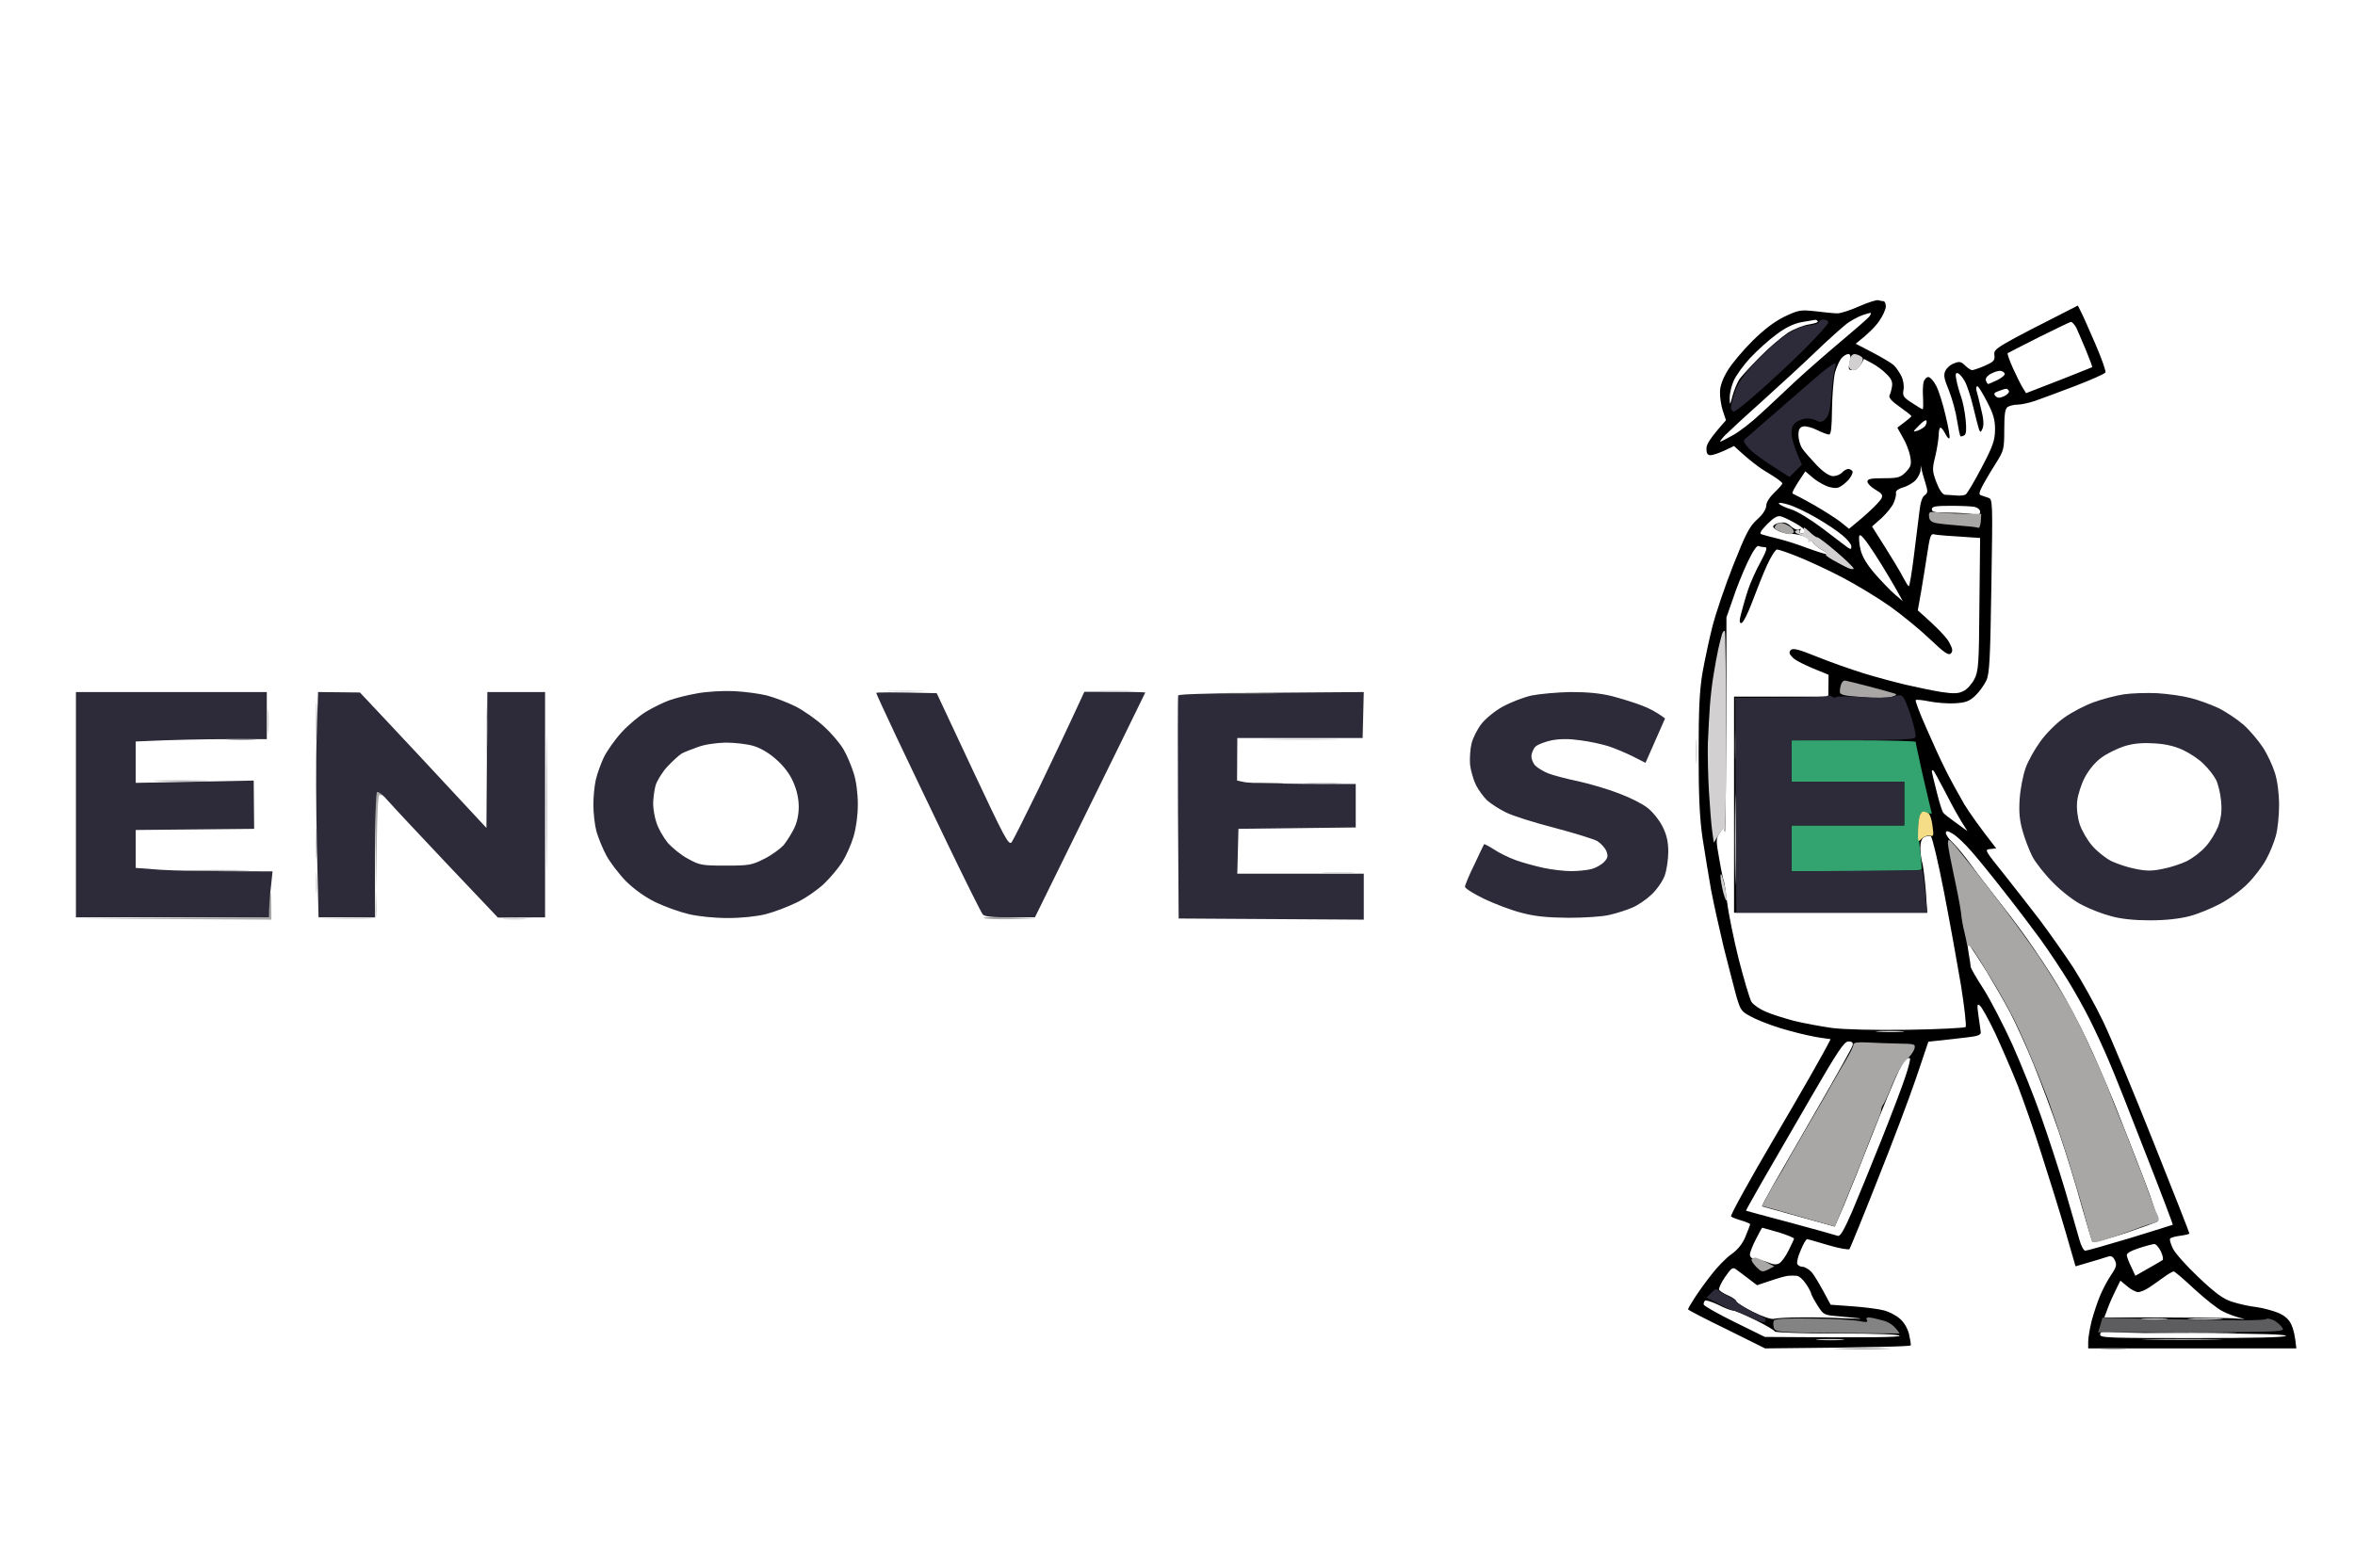
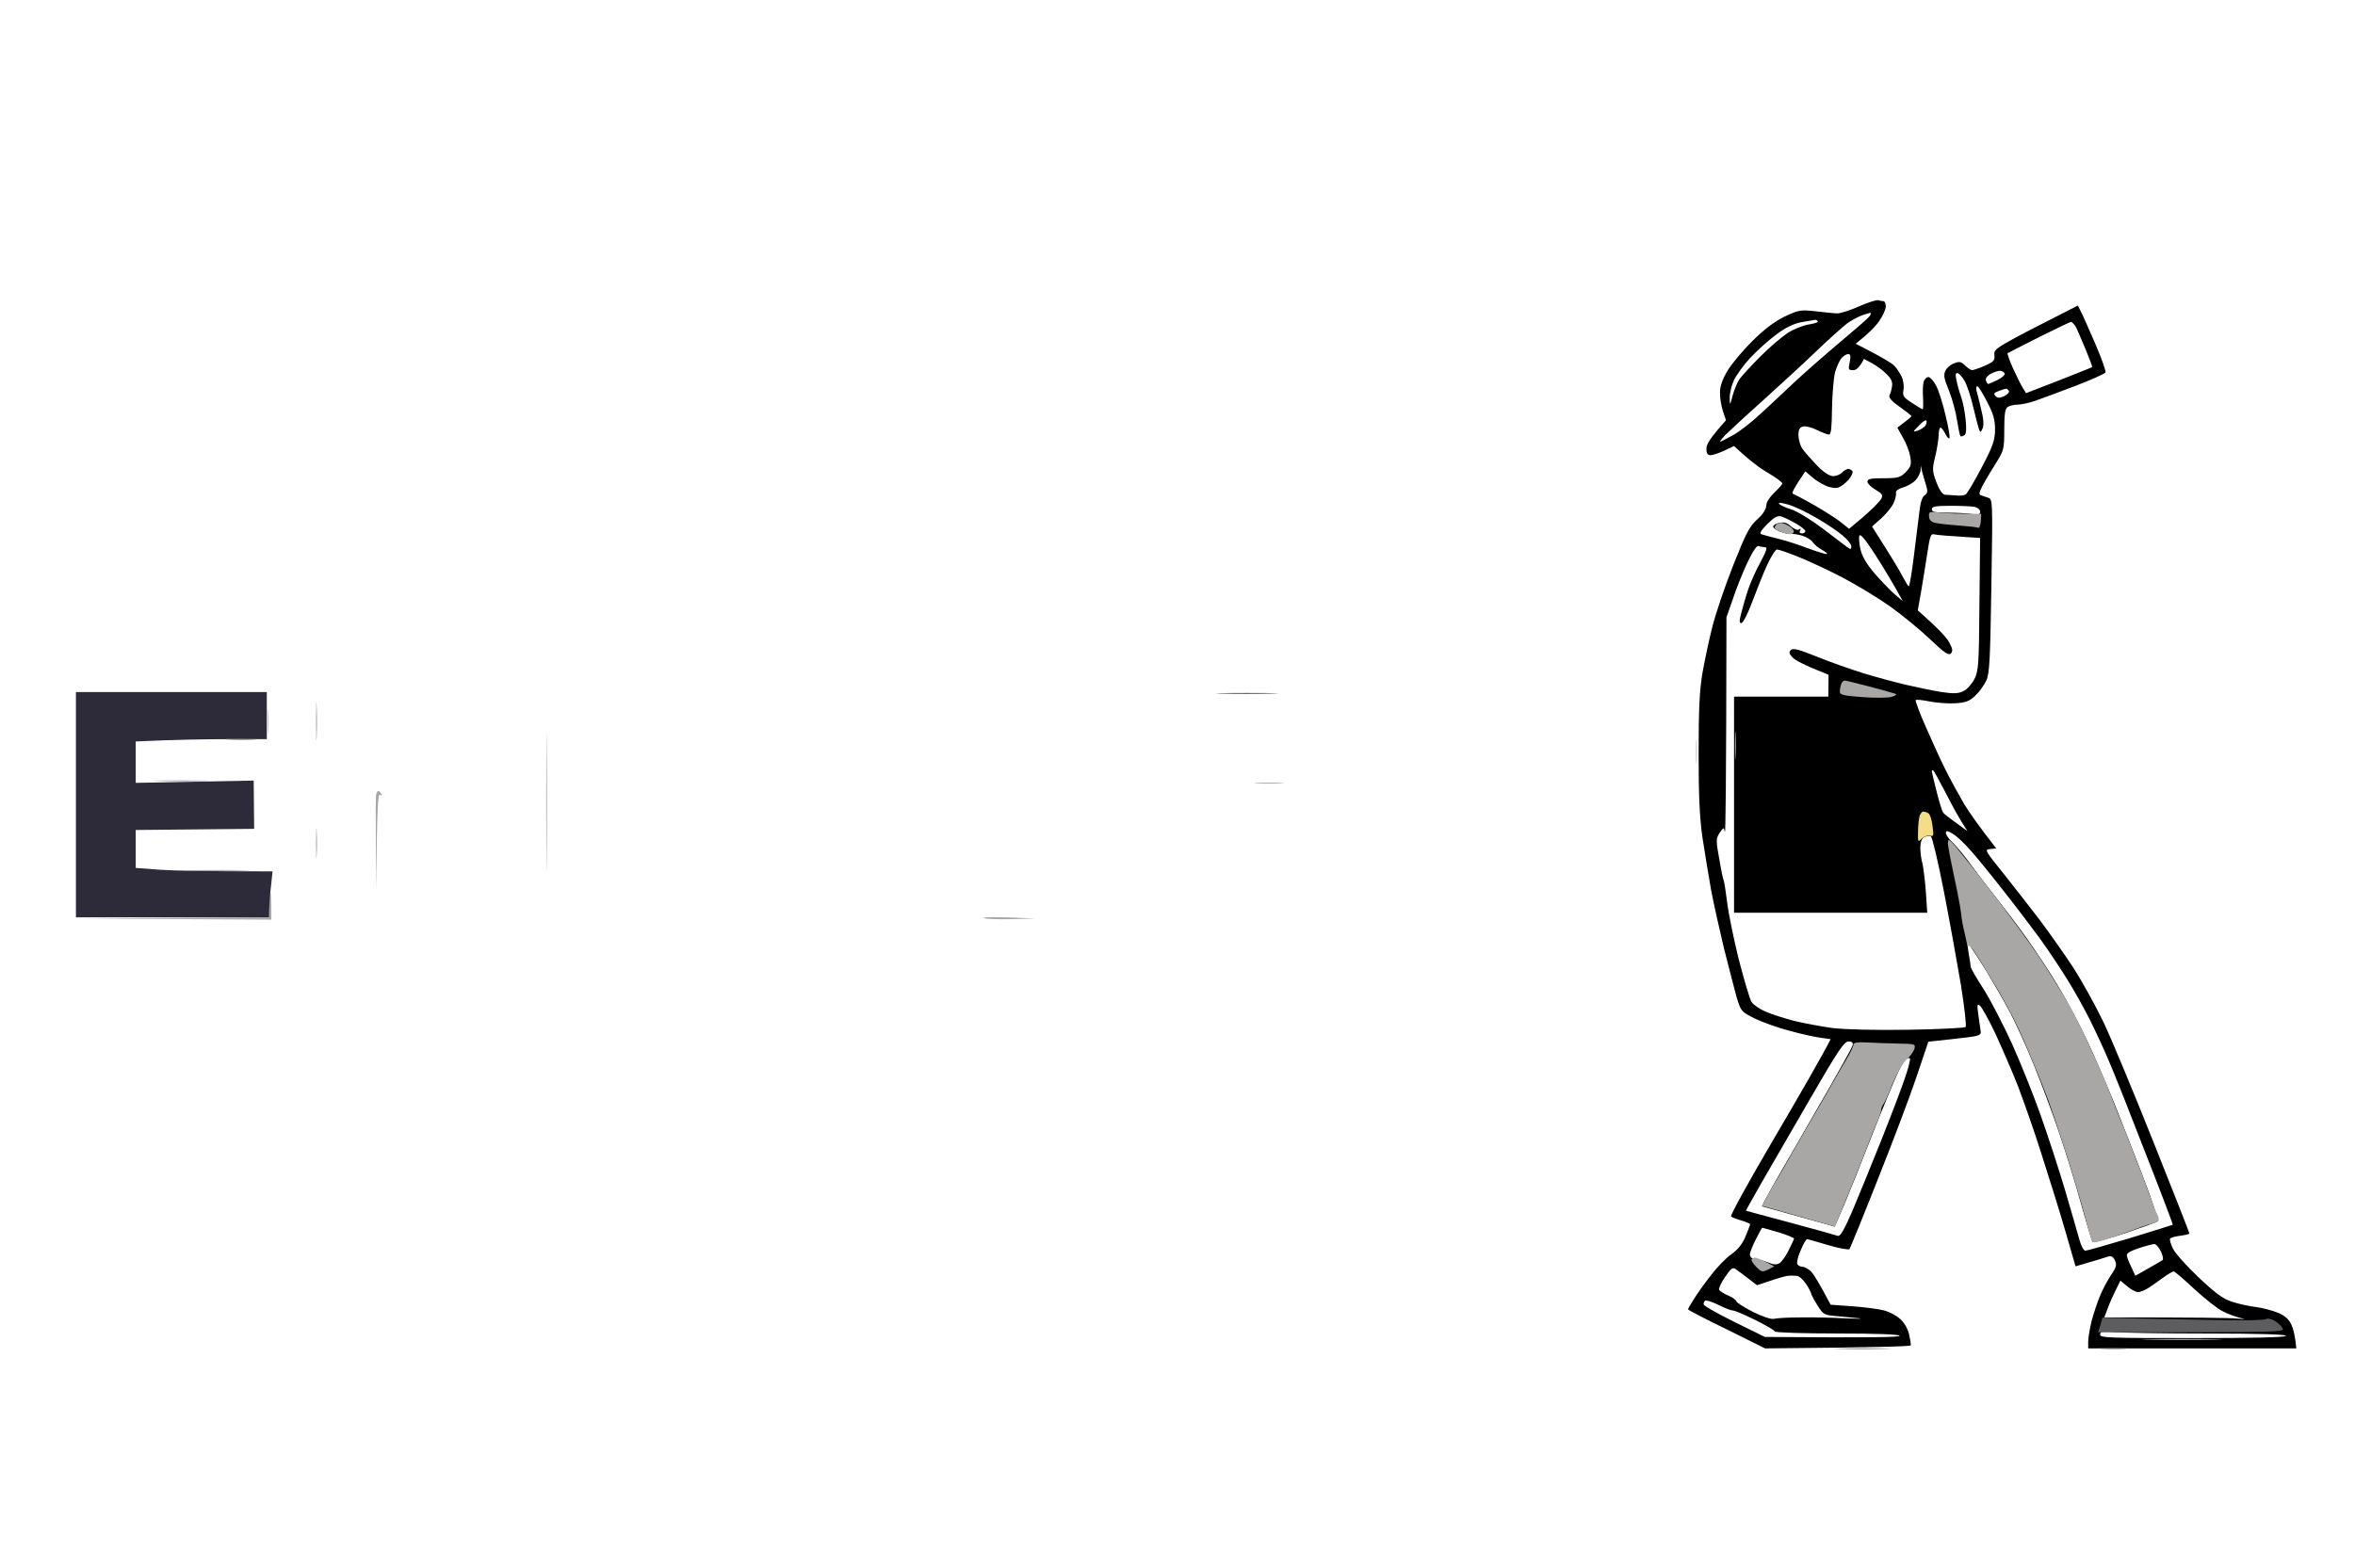
<svg xmlns="http://www.w3.org/2000/svg" version="1.2" viewBox="0 0 1024 682" width="500" height="333">
  <style>.a{fill:#a8a7a6}.b{fill:#2d2a39}.c{fill:#848383}.d{fill:#d2d0d1}.e{fill:#33a370}.f{fill:#f5dd87}.g{fill:#5d5c5e}</style>
  <path fill-rule="evenodd" d="m816.8 130.6c0.6 0.2 1.7 0.4 2.2 0.4 0.5 0 1 1 1 2.3 0 1.2-1.3 4.1-3 6.5-1.6 2.3-4.6 5.4-10.1 9.7l7.3 3.8c4 2.1 8.1 4.5 9.2 5.5 1 0.9 2.5 3.1 3.3 4.7 0.9 1.7 1.3 4.3 1 6-0.5 2.7-0.1 3.3 3.6 5.7 2.3 1.5 4.4 2.8 4.7 2.8 0.3 0 0.3-2.1 0.2-4.8-0.2-2.6-0.1-5.7 0.2-6.9 0.3-1.3 1.3-2.3 2.1-2.3 0.8 0 2.4 1.8 3.5 4 1.1 2.2 2.9 7.9 4 12.8 1.2 4.8 1.9 9.1 1.7 9.7-0.2 0.6-1.1-0.3-1.8-1.8-0.8-1.5-1.7-2.7-2.1-2.7-0.5 0-0.8 1.5-0.8 3.3-0.1 1.7-0.7 5.9-1.5 9.2-1.4 5.6-1.3 6.4 0.5 11.3 1.3 3.3 2.6 5.3 3.8 5.4 0.9 0 3.1 0.2 4.7 0.3 1.7 0.2 3.5 0 4.2-0.4 0.6-0.3 3.7-5.5 6.9-11.6 5-9.5 5.8-11.8 5.9-16.6 0-4.4-0.7-6.8-3.5-12.2-1.9-3.7-3.8-6.8-4.2-6.7-0.5 0-0.6 0.8-0.4 1.8 0.3 0.9 1.2 4.5 2 8 1.1 4.1 1.3 7 0.7 8.5-0.7 1.7-1 1.9-1.5 0.7-0.3-0.8-1.5-5.3-2.6-10-1.1-4.7-2.8-9.8-3.8-11.4-0.9-1.6-2.3-3.1-2.9-3.3-1-0.2-1.1 0.6-0.6 3 0.3 1.7 1.2 5 2 7.2 0.8 2.2 1.7 6.7 2 10 0.4 4.1 0.3 6.2-0.5 6.8-0.7 0.4-1.4 0.6-1.7 0.5-0.3-0.2-0.9-3.2-1.5-6.8-0.5-3.6-2.1-9.4-3.5-13-2.2-5.3-2.5-6.9-1.6-8.7 0.6-1.3 2.3-2.8 3.9-3.3 2.2-0.9 3-0.7 4.7 1 1.1 1.1 2.5 2 3 2 0.5 0 3-0.8 5.5-1.9 4-1.8 4.5-2.3 4.2-4.8-0.3-2.7 0.3-3.1 36.3-21.4l1.4 2.8c0.8 1.5 3.6 7.9 6.3 14.1 2.6 6.1 4.6 11.6 4.3 12.2-0.3 0.6-6.2 3.2-13.2 5.9-7.1 2.7-14.9 5.6-17.5 6.5-2.7 0.9-6 1.6-7.5 1.6-1.6 0-3.5 0.5-4.3 1-1.1 0.7-1.5 3-1.5 9.8 0 8.4-0.2 9.2-3.4 14.3-1.9 3-4.5 7.3-5.8 9.7-1.6 3-2 4.3-1 4.6 0.6 0.2 2.1 0.7 3.2 1.1 2 0.6 2 1.3 1.4 38.3-0.5 32-0.8 38.2-2.2 41.2-0.9 1.9-3 4.9-4.7 6.5-2.6 2.5-4.2 3.1-8.8 3.4-3.1 0.2-8.2-0.2-11.2-0.8-3-0.6-5.7-0.9-6-0.6-0.3 0.3 1.7 5.6 4.4 11.7 2.7 6.2 6.6 14.8 8.8 19.1 2.1 4.2 5.7 10.7 7.9 14.5 2.3 3.7 6.3 9.5 13.9 19.2l-2.6 0.3c-2.6 0.2-2.3 0.6 5.8 10.7 4.6 5.8 11.8 15 16 20.5 4.1 5.5 10.6 14.7 14.4 20.5 3.7 5.8 9.6 16.4 13 23.5 3.4 7.1 13.2 30.7 21.8 52.3 8.6 21.5 15.6 39.4 15.6 39.7 0 0.3-1.8 0.7-4 1-2.2 0.3-4.2 0.8-4.4 1.3-0.3 0.4 0.3 2.3 1.2 4.2 0.9 2 6 7.7 11.2 12.6 7.3 6.9 10.7 9.4 14.5 10.6 2.8 0.9 7.5 2 10.5 2.3 3 0.4 7.4 1.6 9.8 2.6 2.9 1.3 4.6 2.9 5.6 5.2 0.8 1.7 1.6 4.8 2.1 10.2h-90.5v-3c0-1.6 0.7-5.7 1.5-9 0.9-3.3 2.5-8.2 3.7-11 1.1-2.7 3.3-6.8 4.8-9 2.3-3.4 2.5-4.4 1.6-6.3-0.8-1.7-1.6-2.1-3.1-1.6-1.1 0.4-4.7 1.5-14 4.2l-4.4-15.2c-2.4-8.3-7.1-23.4-10.4-33.6-3.2-10.2-8-23.7-10.4-30-2.5-6.3-6.9-16.4-9.7-22.5-2.9-6.1-5.9-11.5-6.7-12.1-1.2-1-1.3-0.4-0.6 4.5 0.4 3.1 0.9 6.3 1 7.1 0.1 1.1-1.3 1.7-5.8 2.2-3.3 0.4-8.5 1-17 1.9l-5.3 15.7c-2.9 8.6-10.5 28.7-16.9 44.7-6.3 16-11.8 29.4-12.1 29.8-0.4 0.4-4.5-0.3-9.2-1.7-4.7-1.4-8.8-2.6-9.2-2.6-0.5 0-1.7 2.1-2.8 4.8-1.2 2.6-1.8 5.3-1.5 6 0.3 0.6 1.3 1.2 2.3 1.2 0.9 0 2.7 1 3.8 2.2 1.2 1.3 3.5 5 8.4 14.3l9.7 0.7c5.4 0.4 11.5 1.2 13.6 1.8 2 0.5 5.1 2.1 6.7 3.5 1.9 1.6 3.4 4.1 4.1 6.8 0.5 2.3 0.9 4.5 0.7 4.9-0.2 0.4-14.5 0.9-63.3 1.3l-16.7-8.3c-9.3-4.5-16.8-8.4-16.8-8.7 0-0.3 1.2-2.4 2.7-4.7 1.5-2.4 4.8-7 7.4-10.3 2.5-3.3 6.5-7.4 8.8-9q4.2-3 6.1-7.7c1.1-2.7 2-5 2-5.3 0-0.3-1.7-1-3.7-1.6-2.1-0.6-4.2-1.4-4.6-1.8-0.5-0.3 8.1-15.9 19.1-34.6 11-18.7 20.9-35.9 24.2-42.5l-4.2-0.6c-2.4-0.3-8.5-1.6-13.5-3-5.1-1.3-12-3.8-15.3-5.4-6-3-6-3.1-8-9.7-1-3.8-3.5-13.3-5.5-21.3-1.9-8-4.4-19.2-5.5-25-1-5.8-2.7-15.9-3.7-22.5-1.3-8.9-1.7-18.4-1.7-37 0-19.3 0.4-27.3 1.7-35 1-5.5 2.9-14.5 4.3-20 1.4-5.5 5.4-17.4 9-26.5 5.5-13.9 7.1-17 10.4-20 2.5-2.2 3.9-4.4 4-6 0-1.5 1.5-3.8 3.5-5.7 1.9-1.8 3.5-3.6 3.5-4 0.1-0.5-2.7-2.5-6.2-4.6-3.5-2-8.2-5.5-14.8-11.7l-4.2 2c-2.4 1.1-5.1 2-6 2-1.3 0-1.8-0.8-1.8-2.7-0.1-1.9 1.3-4.4 8.5-12.5l-1.4-4.2c-0.7-2.2-1.3-5.9-1.2-8.1 0-2.6 1.2-5.8 3.3-9.3 1.8-3 6.7-8.8 10.8-12.9 5.2-5.1 9.5-8.4 14-10.6 6.1-2.9 6.9-3 13.5-2.3 3.9 0.5 8.1 0.9 9.5 0.9 1.4 0 5.7-1.4 9.5-3.1 3.9-1.7 7.6-2.9 8.3-2.6zm-13.8 10.2c-1.9 1.5-8 6.9-13.5 12.2-5.5 5.3-16.1 15-23.5 21.7-7.4 6.6-14.6 13.3-16 14.7-1.4 1.5-2.3 2.7-2 2.7 0.3 0 2.8-1.3 5.5-2.8 2.8-1.5 8.2-5.7 12-9.3 3.9-3.5 10.6-9.9 15-14 4.4-4.1 13.2-11.8 19.5-17.1 6.3-5.3 12.1-10.3 12.8-11.2 0.7-0.9 0.9-1.7 0.5-1.6-0.4 0-2.1 0.5-3.8 1.1-1.6 0.6-4.6 2.2-6.5 3.6zm-30.5 4.6c-3.3 2.4-8.4 7-11.4 10.2-3 3.2-6.2 7.7-7.2 9.9-1 2.2-1.8 5.6-1.8 7.5 0.1 3.5 0.1 3.5 1.3-1 0.7-2.5 2-5.6 2.9-7 1-1.4 5-5.8 9-9.8 3.9-4 9.5-8.7 12.2-10.5 2.8-1.7 6.9-3.3 9.2-3.6 2.3-0.4 4-0.9 3.7-1.3-0.2-0.5-0.7-0.7-1.1-0.7-0.5 0.1-3 0.5-5.8 1-3.4 0.6-7 2.3-11 5.3zm100.5 8.2c-0.3 0.2 0.8 3.2 2.3 6.6 1.6 3.5 3.5 7.3 4.3 8.6l1.4 2.2c13.6-5.2 20-7.8 23-9 3-1.2 5.6-2.2 5.7-2.3 0.2-0.1-1-3.3-2.6-7.2-1.6-3.8-3.5-8.3-4.2-9.8-0.8-1.5-1.9-2.7-2.4-2.7-0.5 0.1-6.8 3.1-14 6.7-7.1 3.6-13.2 6.7-13.5 6.9zm-75.1 8.4c-0.6 2.5-1.2 9.6-1.3 15.7-0.1 8.3-0.4 11.3-1.3 11.3-0.7 0-3.1-0.9-5.3-2-2.2-1.1-4.9-1.8-6-1.5-1.5 0.4-2 1.3-2 3.8 0 1.7 0.7 4.3 1.6 5.7 0.9 1.4 3.8 4.6 6.3 7.3 3 3.1 5.5 4.7 7.1 4.8 1.4 0 3.2-0.7 4-1.6 0.8-0.9 2.1-1.6 2.8-1.5 0.6 0 1.4 0.5 1.7 1 0.3 0.6-0.5 2.2-1.7 3.7-1.3 1.4-3.2 2.9-4.3 3.3-1.1 0.5-3.5 0.2-5.5-0.7-1.9-0.8-4.7-2.5-6.2-3.9l-2.8-2.4c-5 7.3-6 9.5-5.5 9.7 0.5 0.2 4.6 2.3 9 4.8 4.4 2.5 9.7 5.9 11.8 7.5l3.7 3c4.3-3.5 7.2-6 9.3-8 2.1-1.9 4.3-4.3 4.8-5.2 0.7-1.5 0.2-2.2-2.6-3.8-1.9-1.1-3.5-2.7-3.5-3.5 0-1.2 1.4-1.5 7-1.5 6.4 0 7.3-0.3 9.7-2.7 2.3-2.4 2.5-3.3 1.9-6.8-0.4-2.2-1.8-5.9-3.2-8.2l-2.4-4.3c4.7-3.5 6.1-4.7 6.1-5 0-0.3-2.3-2.1-5-4-3.5-2.4-4.9-4-4.5-5 0.4-0.8 0.9-2.6 1.1-4 0.3-1.8-0.3-3.3-2.4-5.3-1.5-1.6-4.4-3.7-6.3-4.7l-3.5-1.9c-2 3.9-3.4 4.9-4.7 4.9-2.1 0-2.2-0.3-1.5-3.5 0.5-2.6 0.4-3.5-0.7-3.5-0.7 0-2 0.8-2.9 1.8-0.8 0.9-2.1 3.7-2.8 6.2zm65.6 3.5c0.3 0.8 0.7 1.5 1 1.5 0.3 0 2.1-0.8 4-1.7 2-1 3.4-2.2 3.2-2.8-0.2-0.5-1-1.1-1.8-1.2-0.8-0.1-2.6 0.4-4.1 1.2-1.7 0.9-2.6 2.1-2.3 3zm4.2 6.8c1 0.9 1.8 0.9 3.8 0 1.4-0.7 2.3-1.7 2-2.3-0.3-0.5-0.8-1-1.2-0.9-0.5 0-1.9 0.5-3.3 1-2 0.7-2.2 1.2-1.3 2.2zm-33.8 15c1.3-0.5 2.7-1.4 3.2-2 0.5-0.7 0.8-1.8 0.6-2.3-0.2-0.6-1.6 0.3-3.2 2-2.9 2.9-2.9 3-0.6 2.3zm1.2 17.2c0 1.1-1 3-2.1 4.3-1.1 1.2-3.6 2.7-5.5 3.2-2 0.6-3.3 1.5-3.1 2.3 0.2 0.6-0.2 2.6-0.9 4.2-0.6 1.7-3.1 4.7-5.3 6.8l-4.2 3.7c9.1 14.3 12.6 20.2 13.6 22.3 1.1 2 2.1 3.7 2.4 3.7 0.3 0 1.3-5.9 2.2-13.2 0.9-7.3 2-16 2.4-19.3 0.4-3.8 1.2-6.4 2.3-7.1 1.4-1 1.4-1.7 0.4-5-0.7-2.2-1.4-4.8-1.7-5.9l-0.4-2zm-56.4 17c2.7 0.8 8.7 4.5 13.6 8.2 4.9 3.8 9.8 7.4 10.8 8.2 1.7 1.2 1.9 1.1 1.9-0.3 0-0.9-1.8-3.1-3.9-4.8-2.1-1.8-7.2-5.2-11.2-7.5-4.1-2.4-9.5-5-12.2-5.8-2.6-0.8-4.5-1-4.2-0.5 0.3 0.6 2.6 1.7 5.2 2.5zm68.5 1.5c4 0 8.7 0.3 10.5 0.6 2.6 0.5 3.2 0.3 3.3-1 0-0.9-1-1.8-2.3-2.1-1.2-0.3-5.9-0.5-10.5-0.5-6.6 0-8.2 0.3-8.2 1.5 0 1.2 1.5 1.5 7.2 1.5zm-81.2 9.4c0.8 0.3 4.2 1.2 7.5 2 3.3 0.8 9 2.7 12.7 4.1 3.8 1.4 7.4 2.5 8 2.5 0.7-0.1-0.1-0.8-1.7-1.7-1.7-0.9-3.6-2.4-4.3-3.5-0.6-1-2.7-2.2-4.5-2.8-1.7-0.5-4.1-0.9-5.2-0.8-1.1 0-3.2-0.4-4.8-1.1-1.5-0.6-2.7-1.5-2.7-2.1 0-0.5 1.2-1.3 2.7-1.6 2-0.4 3.4 0 5 1.5 1.4 1.2 2.8 1.8 3.5 1.4q1.3-0.8 0.5 0.5c-0.4 0.7-0.1 1.2 0.8 1.2 0.8 0 1.5-0.4 1.5-1 0-0.5-1.9-2.1-4.3-3.4-2.3-1.3-5.1-2.7-6.3-3-1.5-0.4-3 0.4-6 3.4-2.9 3-3.5 4.1-2.4 4.4zm43 6.6c0.7 3.1 2.7 6.4 6.2 10.5 2.9 3.3 6.8 7.4 8.7 9l3.5 3c-4.6-8.4-8.7-15.1-12.1-20.4-4.2-6.5-6.4-9.1-6.8-8.1-0.3 0.8-0.1 3.5 0.5 6zm26.4 18l-1.5 8.5c9 7.9 12.5 11.8 13.6 13.8 1.6 2.9 1.7 3.9 0.8 4.9-1 1-2.8-0.2-9.1-6.2-4.3-4.1-12.1-10.5-17.3-14.2-5.2-3.7-14.6-9.4-20.9-12.7-6.3-3.3-15-7.3-19.3-9-4.2-1.7-8.3-3.1-9-3.1-0.6-0.1-2.6 3-4.3 6.7-1.7 3.7-4.6 11-6.5 16.1-1.9 5.1-4 9.2-4.7 9.2-0.9 0-1-0.9-0.1-4.2 0.6-2.4 1.9-7 3-10.3 1.1-3.3 3.6-8.8 5.5-12.2 2.5-4.7 3-6.3 1.9-6.3-0.8 0-2.1-0.2-2.8-0.5-0.8-0.4-2.5 2.2-4.9 7.2-2 4.3-4.9 11.4-6.3 15.8l-2.8 8c-0.1 74.1-0.4 94.6-0.7 93.3-0.5-2.1-0.5-2.1-2.3 0.5-1.6 2.5-1.6 3.3-0.1 11.5 0.8 4.8 1.7 8.9 1.9 9.2 0.2 0.3 0.9 4.6 1.5 9.5 0.6 4.9 2.9 16.2 5.1 25 2.3 8.8 4.7 17 5.5 18.3 0.8 1.2 3.5 3.1 6.1 4.2 2.7 1.2 8.2 2.9 12.3 4 4.1 1 11.5 2.4 16.5 3.1 5.6 0.7 18.1 1 33.2 0.8 13.3-0.2 24.5-0.8 25-1.2 0.4-0.4-0.5-8.5-2-18-1.6-9.5-4.9-27.8-7.4-40.7-2.5-12.9-5.1-23.8-5.7-24.2-0.6-0.4-1.9-0.2-2.9 0.3-1.1 0.6-1.7 2.1-1.7 4.7 0 2 0.4 5.1 0.9 6.7 0.4 1.6 1.1 7.2 1.5 12.3l0.6 9.2h-84v-94h41l0.1-9.5c-10.6-4.2-14.5-6.3-15.6-7.5-1.6-1.6-1.7-2.3-0.8-3.3 1-0.9 3.4-0.3 11.5 3 5.7 2.3 14.8 5.5 20.3 7.2 5.5 1.7 13.8 3.9 18.5 5 4.7 1.1 11.5 2.5 15.2 3.1 5.4 0.8 7.4 0.7 9.5-0.4 1.6-0.7 3.7-3.1 4.8-5.2 1.8-3.6 2-6.1 2.2-32.6l0.3-28.8c-14.3-0.9-19.2-1.3-20.1-1.6-1.3-0.4-1.8 1.1-2.8 7.8-0.7 4.6-1.9 12.1-2.7 16.8zm6.7 87.3c1.1 4.5 2.4 8.7 2.9 9.2 0.4 0.6 3 2.6 5.7 4.5l4.8 3.5c-3.6-5.4-6.8-11.4-9.5-16.7-2.8-5.4-5.2-9.8-5.5-9.8-0.3 0-0.5 0.2-0.5 0.5 0 0.3 0.9 4.2 2.1 8.8zm7 22.2c1.7 1.6 5.4 6.1 8.2 10 2.8 3.9 7.7 10.1 10.7 14 3.1 3.9 9.1 11.7 13.2 17.5 4.1 5.8 10.4 15.2 13.8 21 3.5 5.8 8.9 15.9 12 22.5 3.2 6.6 8.5 19 12 27.5 3.4 8.5 9.3 23.6 13.1 33.5 3.8 9.9 6.5 18.3 6.1 18.7-0.4 0.4-6.8 2.7-14.2 5.2-7.4 2.4-13.8 4.2-14.1 3.8-0.3-0.4-2.5-7.7-4.9-16.2-2.3-8.5-6.7-22.7-9.7-31.5-3-8.8-8-22.1-11-29.5-3-7.4-7.6-17.5-10.2-22.5-2.6-4.9-7.3-13-10.3-18-3.1-4.9-6.3-9.9-7.1-11-1.4-1.8-1.4-1.5-0.7 3 0.5 2.8 0.9 5.5 0.9 6 0 0.6 2.6 5.1 5.8 10 3.1 5 8.7 15.8 12.4 24 3.7 8.3 9.2 22 12.2 30.5 3 8.5 7.8 23.1 10.6 32.5 2.7 9.4 5.6 19.1 6.3 21.8 0.7 2.6 1.9 4.7 2.5 4.7 0.7 0 9.5-2.5 19.5-5.5 10.1-3.1 18.4-5.7 18.6-5.8 0.1-0.1-5.1-13.9-11.7-30.7-6.5-16.8-13.7-35-16.1-40.5-2.3-5.5-6.1-13.6-8.3-18-2.2-4.4-6.4-12-9.5-17-3-4.9-8.4-13-12-18-3.6-4.9-10.6-14.2-15.6-20.5-4.9-6.3-11.3-14.2-14.2-17.5-2.8-3.3-6.5-6.8-8.2-7.8-2.3-1.4-3-1.5-3.1-0.5-0.1 0.7 1.2 2.7 3 4.3zm-82.9 147.5c-3.9 6.9-7.1 12.5-7 12.6 0.2 0.1 8.8 2.4 19.3 5.2 10.4 2.8 19.7 5.4 20.5 5.7 1.1 0.5 2.6-2 6.2-10.2 2.5-5.9 8.3-20 12.8-31.3 4.5-11.3 9.3-23.9 10.6-28 1.4-4.1 2.2-7.6 1.9-7.7-0.3-0.2-1-0.1-1.5 0.2-0.6 0.3-2.1 2.6-3.4 5.3-1.3 2.6-6.3 14.6-11.1 26.7-4.7 12.1-10.4 26.3-12.6 31.5l-4.1 9.5c-24.3-6.7-31.4-8.8-31.6-8.8-0.2-0.1 2.2-4.5 5.1-9.7 3-5.2 11.8-20.5 19.6-34 7.8-13.5 14.4-25.3 14.6-26.2 0.4-1.3-0.1-1.8-1.8-1.8-1.8 0-4.5 4-16.2 24.2-7.7 13.3-17.3 29.9-21.3 36.8zm-5.3 31.7c0.1 1.2 0.9 1.8 2.3 1.9 1.3 0.1 3.8 0.8 5.6 1.5 2.4 1 3.7 1.1 5 0.3 0.9-0.6 2.7-3 3.9-5.5 1.2-2.4 2.3-4.7 2.4-5.1 0.1-0.4-2.9-1.6-6.7-2.8-3.8-1.1-7-2-7.1-2-0.2 0-1.4 2.2-2.8 5-1.4 2.7-2.6 5.7-2.6 6.7zm163.9 0.4c0.1 0.8 1 3.1 2 5.1l1.7 3.7c8.5-4.8 11.4-6.5 11.8-6.8 0.5-0.3 0.1-2.1-0.7-3.8-0.9-1.8-2.2-3.3-2.9-3.2-0.6 0-3.7 0.8-6.7 1.8-3.6 1.2-5.4 2.2-5.2 3.2zm-177.3 14.9c0.3 0.5 2.1 1.7 4 2.5 1.9 0.8 3.5 2 3.5 2.5 0 0.5 3.3 2.6 7.2 4.6 4.3 2.1 8.1 3.4 9.3 3 1.1-0.3 6.3-0.6 11.5-0.6 5.2-0.1 13.8 0.1 19 0.4 5.2 0.2 8.1 0.3 6.5 0-1.7-0.2-5.8-0.6-9.3-0.9-6-0.5-6.3-0.6-8.9-4.7-1.5-2.4-2.8-4.8-2.8-5.3-0.1-0.5-1.1-2.5-2.3-4.2-1.2-1.8-3-3.4-4-3.4-0.9-0.1-2.6-0.1-3.7 0-1.1 0.1-4.6 1.1-7.8 2.2l-5.7 1.9c-5.6-4.3-8-6.1-9-6.8-1.5-1.2-2.1-0.8-4.9 3.2-1.7 2.5-2.9 5.1-2.6 5.6zm187-1c-1.7 1.1-3.8 2-4.8 2-0.9 0-3.1-1.1-4.7-2.5l-3-2.5c-3.3 6.6-4.9 10.2-5.6 12.3l-1.4 3.7c40.7 0 54.7 0.2 57.5 0.5 4 0.3 4.3 0.3 1.5-0.3-1.9-0.5-5.3-1.7-7.4-2.8-2.2-1-7.7-5.4-12.3-9.6-4.6-4.3-8.7-7.8-9.1-7.8-0.5 0-2.4 1.1-4.3 2.5-1.9 1.4-4.8 3.4-6.4 4.5zm-193.7 7.4c0.1 0.6 6.1 4 13.4 7.6l13.2 6.5c48.3 0.4 58.6 0.1 58.6-0.5 0-0.6-9.7-1-27-1-14.9 0-27.1-0.4-27.3-0.9-0.1-0.5-3.9-2.7-8.5-5-4.5-2.2-8.9-4.1-9.7-4.1-0.8 0-3.7-1.1-6.4-2.5-2.7-1.3-5.3-2.1-5.7-1.8-0.4 0.4-0.7 1.1-0.6 1.7zm212.7 14.6c26.3 0 40.5-0.3 40.5-1 0-0.6-12.1-1-34.3-1-18.8 0-36.9-0.3-40.3-0.6-5.2-0.6-6.1-0.4-6.2 1-0.2 1.5 3.3 1.6 40.3 1.6z" />
  <path class="a" d="m69 339.7c5.8 0.2 14.8 0.2 20 0 5.2-0.1 0.5-0.3-10.5-0.3-11 0-15.3 0.2-9.5 0.3zm14.5 39c6 0.2 16.2 0.2 22.5 0 6.3-0.1 1.4-0.3-11-0.3-12.4 0-17.5 0.2-11.5 0.3zm33.5 14.8v5.5l-83.5 0.5 84.5 0.5c0-9.3-0.2-12-0.5-12-0.3 0-0.5 2.5-0.5 5.5z" />
  <path class="b" d="m33 350v49h84c0-5 0.3-9.5 0.8-13.3l0.7-6.7c-29.5 0-42.8-0.3-48.8-0.7l-10.7-0.8v-16.5l51.5-0.5-0.2-21-51.3 1v-18c17.4-0.8 30.3-1 39.7-1h17.3v-20.5h-83z" />
  <path class="c" d="m99.5 321.7c3.3 0.2 8.3 0.2 11 0 2.8-0.2 0-0.3-6-0.3-6 0-8.3 0.1-5 0.3zm700.5 265c5.8 0.2 14.8 0.2 20 0 5.2-0.1 0.5-0.3-10.5-0.3-11 0-15.3 0.2-9.5 0.3zm114 0c3 0.2 7.5 0.2 10 0 2.5-0.2 0-0.3-5.5-0.3-5.5 0-7.5 0.1-4.5 0.3z" />
-   <path class="d" d="m116.3 314c0 4.7 0.2 6.5 0.4 4 0.2-2.5 0.2-6.3 0-8.5-0.2-2.2-0.4-0.2-0.4 4.5zm621 13c0 4.7 0.2 6.5 0.4 4 0.2-2.5 0.2-6.3 0-8.5-0.2-2.2-0.4-0.2-0.4 4.5z" />
-   <path class="e" d="m779 331v9h49v19h-49v20c43.4 0 56.2-0.3 56.5-0.8 0.2-0.4-0.1-4.5-0.7-9.2-0.6-4.7-0.8-10.2-0.4-12.3 0.5-3.3 0.9-3.6 3.1-3.2l2.5 0.5c-3.2-13.6-4.8-20.4-5.5-24-0.8-3.6-1.5-6.8-1.5-7.3 0-0.4-12.1-0.7-27-0.7h-27z" />
+   <path class="d" d="m116.3 314c0 4.7 0.2 6.5 0.4 4 0.2-2.5 0.2-6.3 0-8.5-0.2-2.2-0.4-0.2-0.4 4.5m621 13c0 4.7 0.2 6.5 0.4 4 0.2-2.5 0.2-6.3 0-8.5-0.2-2.2-0.4-0.2-0.4 4.5z" />
  <path class="a" d="m838.8 224.7c0.1 1.6 1 2.4 3 2.8 1.5 0.3 6.1 0.8 10.2 1.1 4.1 0.3 7.8 0.7 8.3 1 0.4 0.2 0.8-1.1 1-2.8l0.2-3.3c-9.3 0-14.5-0.2-17.5-0.5-5.2-0.6-5.4-0.5-5.2 1.7zm-66.7 3.8c-0.9 1.2-0.5 1.7 2.2 2.8 1.7 0.8 3.8 1.2 4.5 1 0.6-0.1 1.2-0.6 1.2-1 0.1-0.5-0.5-1.3-1.2-1.9-0.7-0.6-2.2-1.4-3.4-1.8-1.3-0.4-2.5-0.1-3.3 0.9zm28.5 69c-0.3 0.8-0.6 2.3-0.6 3.3 0 1.4 1.4 1.8 9.7 2.4 5.4 0.4 11.2 0.4 12.8-0.1 2-0.6 2.5-1 1.5-1.4-0.8-0.3-5.9-1.7-11.2-3.1-5.4-1.4-10.2-2.6-10.7-2.6-0.5 0-1.2 0.7-1.5 1.5zm-663.2 16.5c0 7.4 0.1 10.4 0.3 6.5 0.2-3.9 0.2-9.9 0-13.5-0.2-3.6-0.3-0.4-0.3 7zm100.1 35c0 26.7 0.1 37.5 0.2 24 0.2-13.5 0.2-35.3 0-48.5-0.1-13.2-0.2-2.2-0.2 24.5zm516.9-24.5c0 5.5 0.1 7.5 0.3 4.5 0.2-3 0.2-7.5 0-10-0.2-2.5-0.3 0-0.3 5.5zm-207.9 16.2c2.8 0.2 7.5 0.2 10.5 0 3-0.2 0.8-0.3-5-0.3-5.8 0-8.2 0.1-5.5 0.3zm-382.9 4.6c-0.3 0.7-0.3 10.5-0.2 21.7l0.1 20.5c0.5-37.9 0.8-42.3 1.8-41.8q1.2 0.8 0.5-0.5c-0.5-0.6-1-1.2-1.3-1.2-0.3 0-0.7 0.6-0.9 1.3zm-26.2 21.7c0 5.8 0.1 8 0.3 5 0.2-3 0.2-7.7 0-10.5-0.2-2.7-0.3-0.3-0.3 5.5zm709.6-0.2c0 1.2 1.2 7.5 2.6 14 1.4 6.4 2.8 13.7 3.1 16.2 0.2 2.5 0.9 6.3 1.5 8.5 0.5 2.2 1 4.5 1.1 5.2 0.1 0.6 0.4 1 0.7 0.7 0.3-0.2 1.2 0.7 2.1 1.9 0.8 1.2 4.3 6.7 7.6 12.2 3.4 5.5 7.9 13.6 10.1 18 2.2 4.4 5.6 12.1 7.6 17 2.1 5 4.1 9.9 4.5 11 0.5 1.1 1.7 4.5 2.9 7.5 1.1 3 4.1 11.8 6.6 19.5 2.5 7.7 6.2 19.9 8.2 27 1.9 7.1 3.7 13.6 4 14.3 0.3 0.9 1.9 0.7 6.7-0.9 3.4-1.1 8.5-2.9 11.2-3.9 2.8-1.1 6.3-2.3 7.9-2.7 1.6-0.4 3-1.1 3.2-1.5 0.2-0.5 0-1.6-0.5-2.5-0.6-1-2.2-5.2-3.7-9.3-1.4-4.1-3.2-8.9-3.9-10.5-0.7-1.6-2.3-5.7-3.5-9-1.3-3.3-2.9-7.6-3.7-9.5-0.8-1.9-1.9-4.4-2.3-5.5-0.5-1.1-2-5.1-3.5-9-1.5-3.9-3.7-9.2-5-12-1.3-2.7-3.7-8.1-5.5-12-1.7-3.9-5.4-11-8.2-16-2.9-4.9-8.5-13.9-12.6-20-4.1-6-13.1-18.4-20.1-27.4-6.9-9-14.1-18-15.8-20-3-3.3-3.2-3.4-3.3-1.3zm-419.2 32.5c0.4 0.4 5.7 0.6 11.7 0.5l11-0.3c-18.1-0.8-23.1-0.7-22.7-0.2zm378.1 55c0.1 0.7-1.4 3.7-3.2 6.7-1.8 3-4.7 8-6.4 11-1.7 3-6.6 11.6-11 19-4.3 7.4-8.2 14.2-8.6 15-0.4 0.8-1.8 3.3-3.2 5.5-1.4 2.2-3.6 6-4.9 8.5l-2.4 4.5 31.7 9c7.3-17.8 9.9-24.4 10.6-26 0.7-1.6 2.2-5.7 3.5-9 1.2-3.3 3.1-7.9 4.1-10.2 1.1-2.4 1.9-4.9 1.9-5.5 0-0.7 0.4-1.8 0.8-2.3 0.5-0.5 2.4-4.6 4.1-9 1.9-4.6 4.4-9.1 6-10.5 1.6-1.4 3.1-3.5 3.5-4.7 0.6-2.2 0.4-2.3-7.1-2.4-4.3-0.1-10.4-0.3-13.6-0.5-4-0.2-5.8 0.1-5.8 0.9zm-44.3 93.5c-0.2 0.4 0.7 1.8 2 3.2 2.3 2.3 2.7 2.4 5.2 1.2l2.7-1.4c-5.4-2.9-7.5-3.7-8.2-3.8-0.7 0-1.4 0.3-1.7 0.8zm172.9 34.9c7.7 0.2 20.5 0.2 28.5 0 8-0.1 1.7-0.3-14-0.3-15.7 0-22.2 0.2-14.5 0.3z" />
-   <path fill-rule="evenodd" class="b" d="m793 139c1.1 0 2 0.6 2 1.3 0 0.6-4.8 6-10.7 11.9-5.9 5.8-15 14.3-20.1 18.7-5 4.5-9.7 8.1-10.2 8.1-0.5 0-1.1-0.6-1.3-1.2-0.2-0.7 0.5-3.8 1.5-6.8 1.3-4.1 3.6-7.5 8.6-13 3.8-4.1 9.5-9.4 12.9-11.7 4.2-2.9 7.4-4.4 10.6-4.7 2.6-0.3 4.7-1 4.7-1.6 0-0.6 0.9-1 2-1zm4.9 19c0.4 0 0.3 1.1-0.1 2.5-0.5 1.4-1.1 6.4-1.5 11.3-0.5 6.5-1.1 9.1-2.5 10.4-1.4 1.4-2.3 1.6-3.8 0.8-1.1-0.6-3-1-4.3-1-1.2 0-3.2 0.7-4.5 1.5-1.6 1.1-2.2 2.5-2.2 5 0 1.9 1 5.8 4.5 13.6l-5.4 5.4-7.3-4.7c-4-2.5-8.7-6-10.3-7.7-1.9-2-2.6-3.4-2-3.9 0.5-0.5 8.2-7.1 17-14.8 8.8-7.7 17.3-15 18.9-16.2 1.6-1.2 3.2-2.2 3.5-2.2zm-478.9 142.6c4.7 0.2 11.2 1.1 14.5 1.9 3.3 0.9 8.9 3 12.5 4.8 3.5 1.8 9.1 5.7 12.3 8.7 3.3 3 7.1 7.5 8.5 10 1.5 2.5 3.4 7.1 4.4 10.3 1.1 3.3 1.8 8.9 1.8 13.5 0 4.9-0.7 10.1-1.9 14.2-1.1 3.6-3.3 8.5-4.9 11-1.6 2.5-5.1 6.7-7.8 9.3-2.7 2.6-8 6.3-11.9 8.2-3.9 1.9-9.9 4.2-13.5 5.1-3.8 1-10.6 1.7-16.5 1.7-6 0-12.8-0.7-17-1.7-3.9-0.9-10.3-3.2-14.3-5.1-4.7-2.3-9.2-5.5-13-9.2-3.1-3.2-7-8.3-8.6-11.3-1.6-3-3.5-7.7-4.3-10.5-0.7-2.7-1.3-7.9-1.3-11.5 0-3.6 0.5-8.5 1.1-11 0.6-2.5 2.1-6.7 3.4-9.5 1.3-2.7 4.7-7.6 7.7-10.9 2.9-3.2 7.8-7.3 10.8-9.1 3-1.8 7.5-4 10-4.9 2.5-0.9 7.9-2.3 12-3 4.1-0.8 11.3-1.2 16-1zm-22.5 27.1c-1.1 0.6-3.9 3.2-6.3 5.7-2.3 2.5-4.6 6.3-5.2 8.4-0.5 2-1 5.5-1 7.7 0 2.2 0.6 6 1.5 8.5 0.8 2.5 3 6.3 4.8 8.5 1.9 2.2 5.8 5.4 8.8 7 5.1 2.8 6 3 16.4 3 10.2 0 11.4-0.2 16.9-3 3.2-1.6 7-4.4 8.4-6 1.3-1.6 3.3-4.8 4.4-7 1.3-2.5 2.1-6 2.1-9.5q0-5.5-2.4-10.9c-1.5-3.5-4.2-7-7.4-9.8-3.1-2.8-6.9-5-10-5.9-2.8-0.8-8.1-1.4-12-1.4-4.1 0.1-9.1 0.8-12 1.9-2.8 1-5.9 2.2-7 2.8zm-158.2-26.7l18.2 0.2 11 11.7c6 6.4 18.4 19.6 44 47.2l0.4-59.1h25.1v98l-20.5 0.1-22.1-23.3c-12.1-12.8-23.7-25.2-25.7-27.5-2-2.4-4.2-4.1-4.7-3.8-0.6 0.3-1 10.5-1 54.5h-24.5l-0.7-30.2c-0.4-16.7-0.5-38.7-0.1-49zm269 0.5l15.6 33.3c14 29.8 15.7 33.1 17 31.5 0.7-1 5.9-11.3 11.5-22.8 5.6-11.6 12.4-25.9 20.1-42.6h13.2c7.3 0 13.3 0.2 13.3 0.3 0 0.1-10.8 22.2-48 97.8h-10.8c-7.6 0-11.1-0.3-11.9-1.3-0.6-0.7-7.5-14.5-15.3-30.7-7.8-16.3-18-37.5-22.6-47.3-4.6-9.8-8.4-18-8.4-18.3 0-0.3 6-0.4 26.3 0.1zm185.7-0.5l-0.5 20h-54.5l-0.1 18.5 3.3 0.7c1.8 0.4 13.4 0.8 48.3 0.8v18.9l-51 0.6-0.5 19.5h55v20l-80.5-0.5-0.3-48c-0.1-26.4-0.1-48.5 0.1-49 0.3-0.7 15-1.1 80.7-1.5zm90 0c7.3 0 12.7 0.5 18 1.8 4.1 1.1 10 2.9 13 4.1 3 1.1 6.5 2.9 10 5.6l-8.5 19.3-5.5-2.8c-3-1.5-7.8-3.5-10.5-4.4-2.8-0.9-8.3-2.1-12.3-2.6-4.9-0.7-8.9-0.7-12.5 0-2.9 0.6-6 1.8-7 2.7-1 1-1.8 2.9-1.8 4.3 0 1.3 0.8 3.2 1.8 4.1 1 1 3.4 2.4 5.3 3.2 1.9 0.8 7.9 2.4 13.2 3.5 5.4 1.2 13.5 3.6 18 5.4 4.6 1.7 10.1 4.5 12.2 6.2 2.2 1.7 5.1 5.3 6.5 8.1 1.8 3.6 2.5 6.6 2.5 11 0 3.3-0.7 8-1.6 10.5-1 2.5-3.5 6.1-5.8 8.2-2.2 2.1-5.9 4.6-8.3 5.6-2.3 1-6.7 2.4-9.7 3.1-3.1 0.8-11.1 1.3-18 1.3-9.3-0.1-14.6-0.6-20.5-2.2-4.4-1.1-11.7-3.9-16.3-6.1-4.5-2.2-8.2-4.5-8.2-5.2 0-0.7 1.8-5.1 4.1-9.7 2.2-4.7 4.1-8.7 4.2-8.8 0.1-0.2 2 0.8 4.2 2.2 2.2 1.5 6.5 3.6 9.5 4.7 3 1.1 8.5 2.6 12.2 3.4 3.7 0.8 9.1 1.4 12 1.4 2.9 0 6.9-0.4 8.8-0.9 1.9-0.5 4.4-1.9 5.5-3.1 1.6-1.7 1.8-2.5 1-4.7-0.6-1.4-2.4-3.4-4-4.4-1.7-0.9-10.1-3.5-18.8-5.8-8.6-2.2-18.1-5.2-21-6.7-2.9-1.4-6.5-3.8-8.1-5.2-1.5-1.5-3.7-4.4-4.8-6.6-1.1-2.2-2.3-6.3-2.6-9-0.2-2.8 0.1-7 0.7-9.3 0.6-2.3 2.5-6.1 4.3-8.4 1.8-2.3 6-5.7 9.3-7.5 3.3-1.8 8.9-4 12.5-4.8 3.6-0.7 11.2-1.4 17-1.5zm255 0.5c4.7 0.3 11.2 1.2 14.5 2.1 3.3 0.8 8.7 2.8 12 4.3 3.3 1.6 8.2 4.9 11 7.3 2.7 2.4 6.5 6.9 8.4 9.8 2 3 4.3 8 5.3 11.2 1.1 3.6 1.8 8.9 1.8 14 0 4.5-0.6 10.5-1.4 13.3-0.7 2.7-2.6 7.4-4.2 10.3-1.6 3-5.2 7.7-8 10.5-2.8 2.9-8.2 6.8-12 8.8-3.8 2-9.8 4.5-13.4 5.4-4.2 1.1-10.3 1.8-17 1.8-7.1 0-12.7-0.6-17-1.8-3.6-0.9-9.2-3.1-12.5-4.8-3.5-1.7-8.8-5.8-12.6-9.6-3.7-3.7-7.8-8.9-9.2-11.6-1.4-2.8-3.3-7.7-4.2-11-1.3-4.5-1.7-8.1-1.3-14 0.3-4.4 1.5-10.5 2.6-13.5 1.1-3.1 4-8.2 6.4-11.5 2.4-3.4 7-8 10.3-10.3 3.3-2.4 9.1-5.4 13-6.8 3.8-1.4 9.7-2.9 13-3.4 3.3-0.5 9.8-0.7 14.5-0.5zm-24.2 28c-2.7 1.9-5.4 5.2-7.2 8.5-1.6 3-3.1 7.7-3.4 10.5-0.3 3.1 0.1 6.8 1.1 10 0.9 2.7 3.3 6.9 5.4 9.3 2.1 2.5 5.8 5.4 8.3 6.7 2.5 1.2 7.2 2.8 10.5 3.4 4.7 1 7.3 1 12 0 3.3-0.6 8-2.2 10.5-3.4 2.5-1.3 6.1-4 8-6.2 2-2.1 4.4-6.1 5.5-8.8 1.3-3.7 1.7-6.6 1.3-11-0.3-3.4-1.3-7.5-2.2-9.3-0.9-1.8-3.3-4.9-5.4-6.9-2-2.1-6.2-4.8-9.2-6.2-3.8-1.7-7.8-2.6-13-2.8-5.3-0.3-9 0.2-12.7 1.4-2.9 1-7.2 3.1-9.5 4.8zm-117.2-26.5c0.8 0.5 1.6 0.6 1.8 0.2 0.2-0.4 4.9-0.4 10.5 0 6.1 0.5 11.7 0.4 14.1-0.2 3.8-1 4.1-0.9 5.4 1.7 0.7 1.5 2.1 5.2 3 8.3 0.9 3 1.6 6.2 1.6 7.2 0 1.6-2 1.8-54 1.8v18h49v19h-49v20l57-0.5 0.4 3c0.3 1.6 0.7 5.8 1.6 15.5h-83l-0.3-41c-0.1-22.6-0.2-43.6-0.2-52.5l19.6-0.1c10.8 0 20-0.3 20.4-0.7 0.4-0.4 1.4-0.3 2.1 0.3zm-49.3 258.3c0.7 0.6 2.7 1.8 4.5 2.6 1.8 0.9 3.2 1.9 3.2 2.3 0 0.4 2.8 2.2 6.2 3.9 3.5 1.7 6.4 3.3 6.5 3.5 0.2 0.2 0.1 0.8-0.2 1.3-0.3 0.6-3.1-0.2-6.5-2-3.3-1.6-6.6-2.9-7.3-2.9-0.7 0-3.6-1.3-11.7-5.6l2.1-2.1c1.6-1.7 2.3-1.9 3.2-1z" />
-   <path class="c" d="m771.3 574.4c-0.3 0.6-0.3 2 0 3.1 0.6 1.9 1.6 2 27.7 2.3l27 0.2c-2.3-3.6-4.7-5-7.4-5.7-2.5-0.7-5.3-1.3-6.1-1.3-0.9 0-1.2 0.5-0.7 1.2 0.5 0.9-0.3 1-3.3 0.4-2.2-0.5-11.4-1-20.3-1.1-11.3-0.2-16.5 0.1-16.9 0.9z" />
  <path class="f" d="m834.6 355.3c-0.3 1.2-0.6 4.2-0.6 6.7-0.1 4.3 0 4.4 1.7 2.7 1-0.9 2.6-1.5 3.5-1.2 1.6 0.4 1.7 0 1.1-4.3-0.3-2.6-1.1-5-1.7-5.4-0.6-0.4-1.6-0.8-2.3-0.8-0.6 0-1.4 1-1.7 2.2z" />
  <path class="g" d="m531 301.7c5.8 0.2 15.7 0.2 22 0 6.3-0.1 1.6-0.3-10.5-0.3-12.1 0-17.3 0.2-11.5 0.3zm382.3 274.6l-1 3.2c81.2 0 81.4 0 80.1-2-0.7-1.1-2.4-2.6-3.8-3.3-1.4-0.6-2.9-0.9-3.2-0.5-0.3 0.5-9 0.7-19.2 0.5-10.3-0.2-26.2-0.5-35.4-0.7l-16.6-0.4z" />
-   <path class="d" d="m804.6 155.5c-0.3 0.8-0.6 2.4-0.6 3.5q0 2 2 2c1.2 0 2.5-1.1 3.2-2.6 1.1-2.1 1.1-2.7-0.2-3.5-0.8-0.5-2-0.9-2.7-0.9-0.6 0-1.4 0.7-1.7 1.5zm-20.2 74.8c0.4 1.1 0.1 1.7-0.9 1.7-0.8 0-1.3-0.4-1-1 0.3-0.6-0.2-0.7-1.2-0.3-1.4 0.5-1 1 2 2.2 2.2 0.9 3.5 2 3 2.5-0.4 0.5-0.3 0.6 0.4 0.3 0.7-0.4 1.6-0.1 2 0.7 0.5 0.7 2.1 2 3.8 2.9 1.6 0.9 2.3 1.6 1.5 1.7-0.8 0 0.5 1.2 3 2.6 2.5 1.4 5.5 3 6.7 3.5 1.3 0.5 2.3 0.6 2.3 0.2 0-0.5-3.3-3.7-7.5-7.3-4.2-3.6-7.9-6.4-8.3-6.3-0.4 0.1-2-1-3.5-2.5-2-1.9-2.7-2.2-2.3-0.9zm-35.6 45.4c-0.3 1-1.1 4.1-1.7 6.8-0.6 2.8-1.5 7.7-2 11-0.6 3.3-1.3 9.4-1.6 13.5-0.3 4.1-0.7 11.6-0.9 16.5-0.1 4.9 0.1 14.4 0.5 21 0.4 6.6 1 14.3 1.4 17l0.7 5c4.1-6.8 4.3-6.9 4.8-4.7 0.3 1.2 0.5-17.7 0.5-42.2 0-24.4-0.2-44.7-0.5-45.1-0.3-0.4-0.8 0.2-1.2 1.2zm-361.8 25c3.6 0.2 9.6 0.2 13.5 0 3.9-0.2 0.9-0.3-6.5-0.3-7.4 0-10.6 0.1-7 0.3zm92.5 0c3.3 0.2 8.2 0.2 11 0 2.7-0.2 0.1-0.3-6-0.3-6.1 0-8.3 0.1-5 0.3zm-268.1 18.3c0 10.2 0.2 14.2 0.3 9 0.2-5.2 0.2-13.6 0-18.5-0.1-4.9-0.3-0.7-0.3 9.5zm340.6 2.7c8 0.2 20.6 0.2 28 0 7.4-0.1 0.9-0.3-14.5-0.3-15.4 0-21.5 0.2-13.5 0.3zm202.4 43.8c0 17.6 0.2 24.6 0.3 15.5 0.2-9.1 0.2-23.5 0-32-0.1-8.5-0.3-1.1-0.3 16.5zm-186.4-24.8c3.6 0.2 9.9 0.2 14 0 4.1-0.1 1.2-0.3-6.5-0.3-7.7 0-11.1 0.1-7.5 0.3zm-430.7 43.3c0 4.1 0.2 5.9 0.4 4 0.2-1.9 0.2-5.3 0-7.5-0.2-2.2-0.4-0.6-0.4 3.5zm438.7-4.3c3 0.2 8.2 0.2 11.5 0 3.3-0.2 0.8-0.3-5.5-0.3-6.3 0-9 0.1-6 0.3zm172.1 1.3c0 1.4 0.6 4.8 1.3 7.5 0.8 2.9 1.4 4 1.4 2.5 0-1.4-0.6-4.7-1.3-7.5-0.8-3.2-1.3-4.1-1.4-2.5zm-584.9 11.8l-0.2 6.2-25.5 0.6c22.2 0.3 25.6 0.1 26-0.8 0.3-0.7 0.4-3.8 0.2-6.8l-0.3-5.5zm56.3 7c2.2 0.2 6 0.2 8.5 0 2.5-0.2 0.7-0.4-4-0.4-4.7 0-6.7 0.2-4.5 0.4zm597.5 49c3 0.2 7.5 0.2 10 0 2.5-0.2 0-0.4-5.5-0.4-5.5 0-7.5 0.2-4.5 0.4zm115 125c2.5 0.2 6.7 0.2 9.5 0 2.7-0.2 0.7-0.4-4.5-0.4-5.2 0-7.5 0.2-5 0.4zm20.5 0c3.3 0.2 8.9 0.2 12.5 0 3.6-0.2 0.9-0.4-6-0.4-6.9 0-9.8 0.2-6.5 0.4zm-15.5 6c9.1 0.2 23.5 0.2 32 0 8.5-0.2 1.1-0.3-16.5-0.3-17.6 0-24.6 0.1-15.5 0.3zm-146 3c3 0.2 7.5 0.2 10 0 2.5-0.2 0-0.4-5.5-0.4-5.5 0-7.5 0.2-4.5 0.4z" />
</svg>